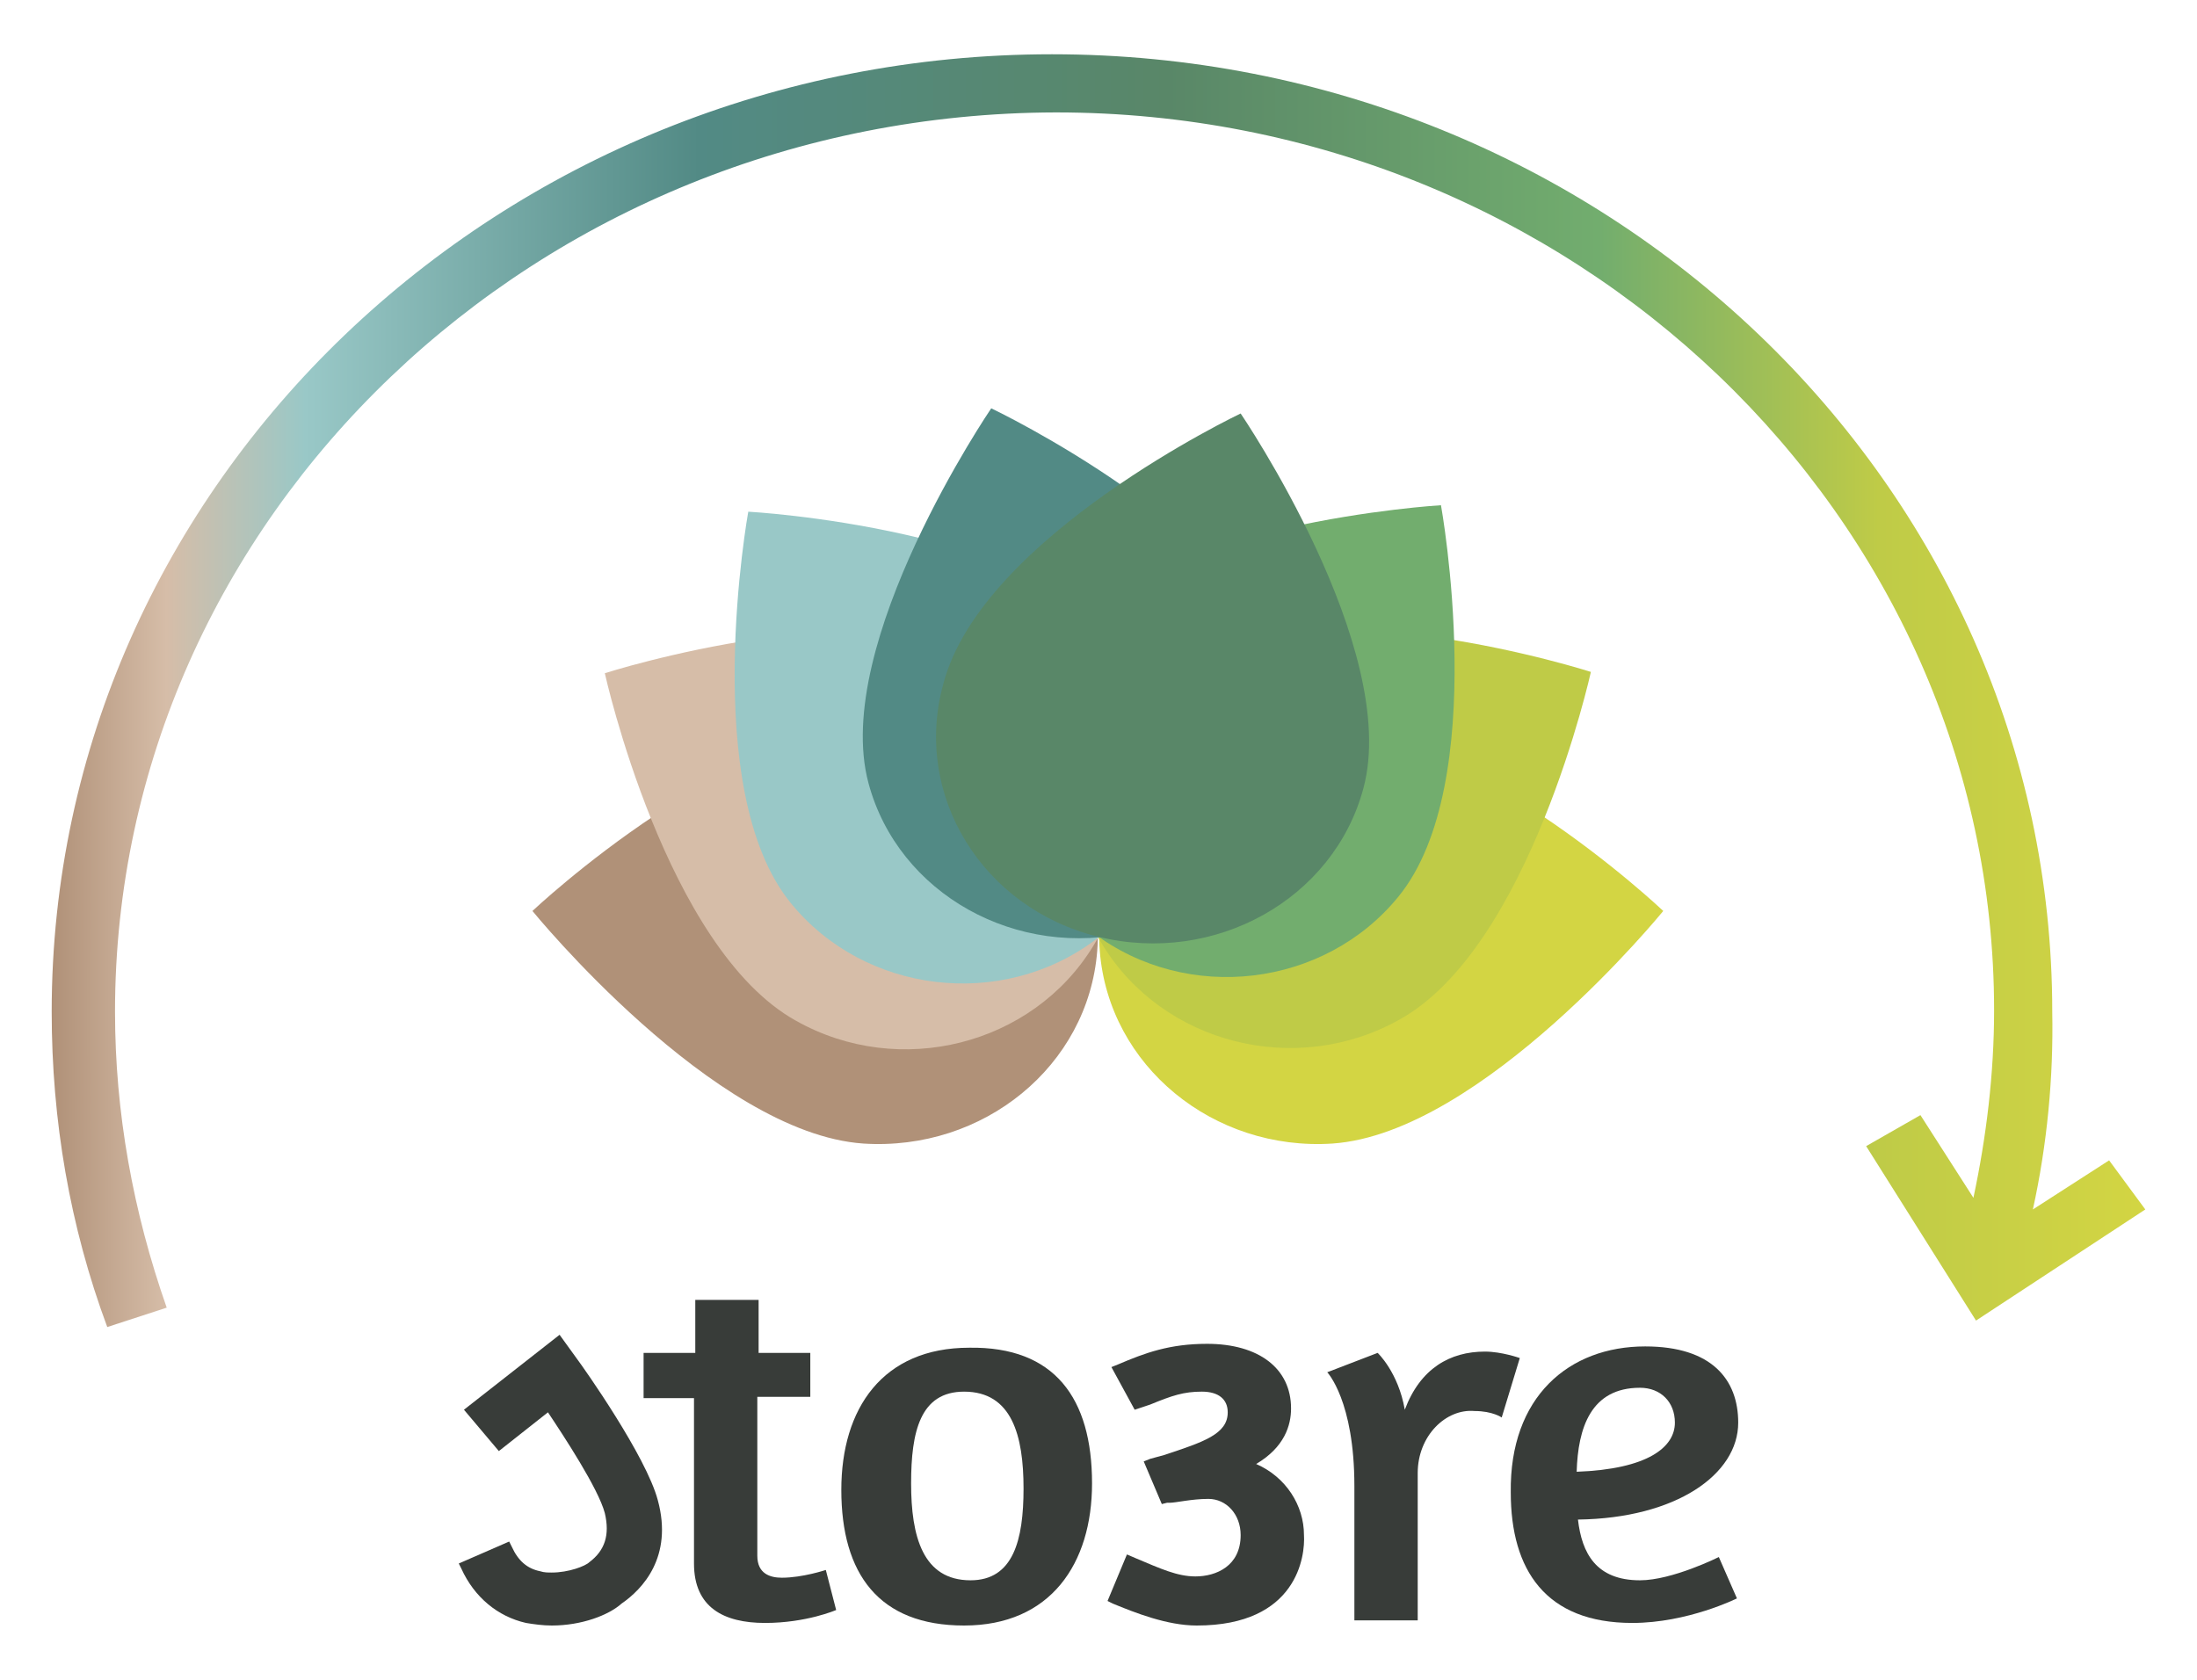
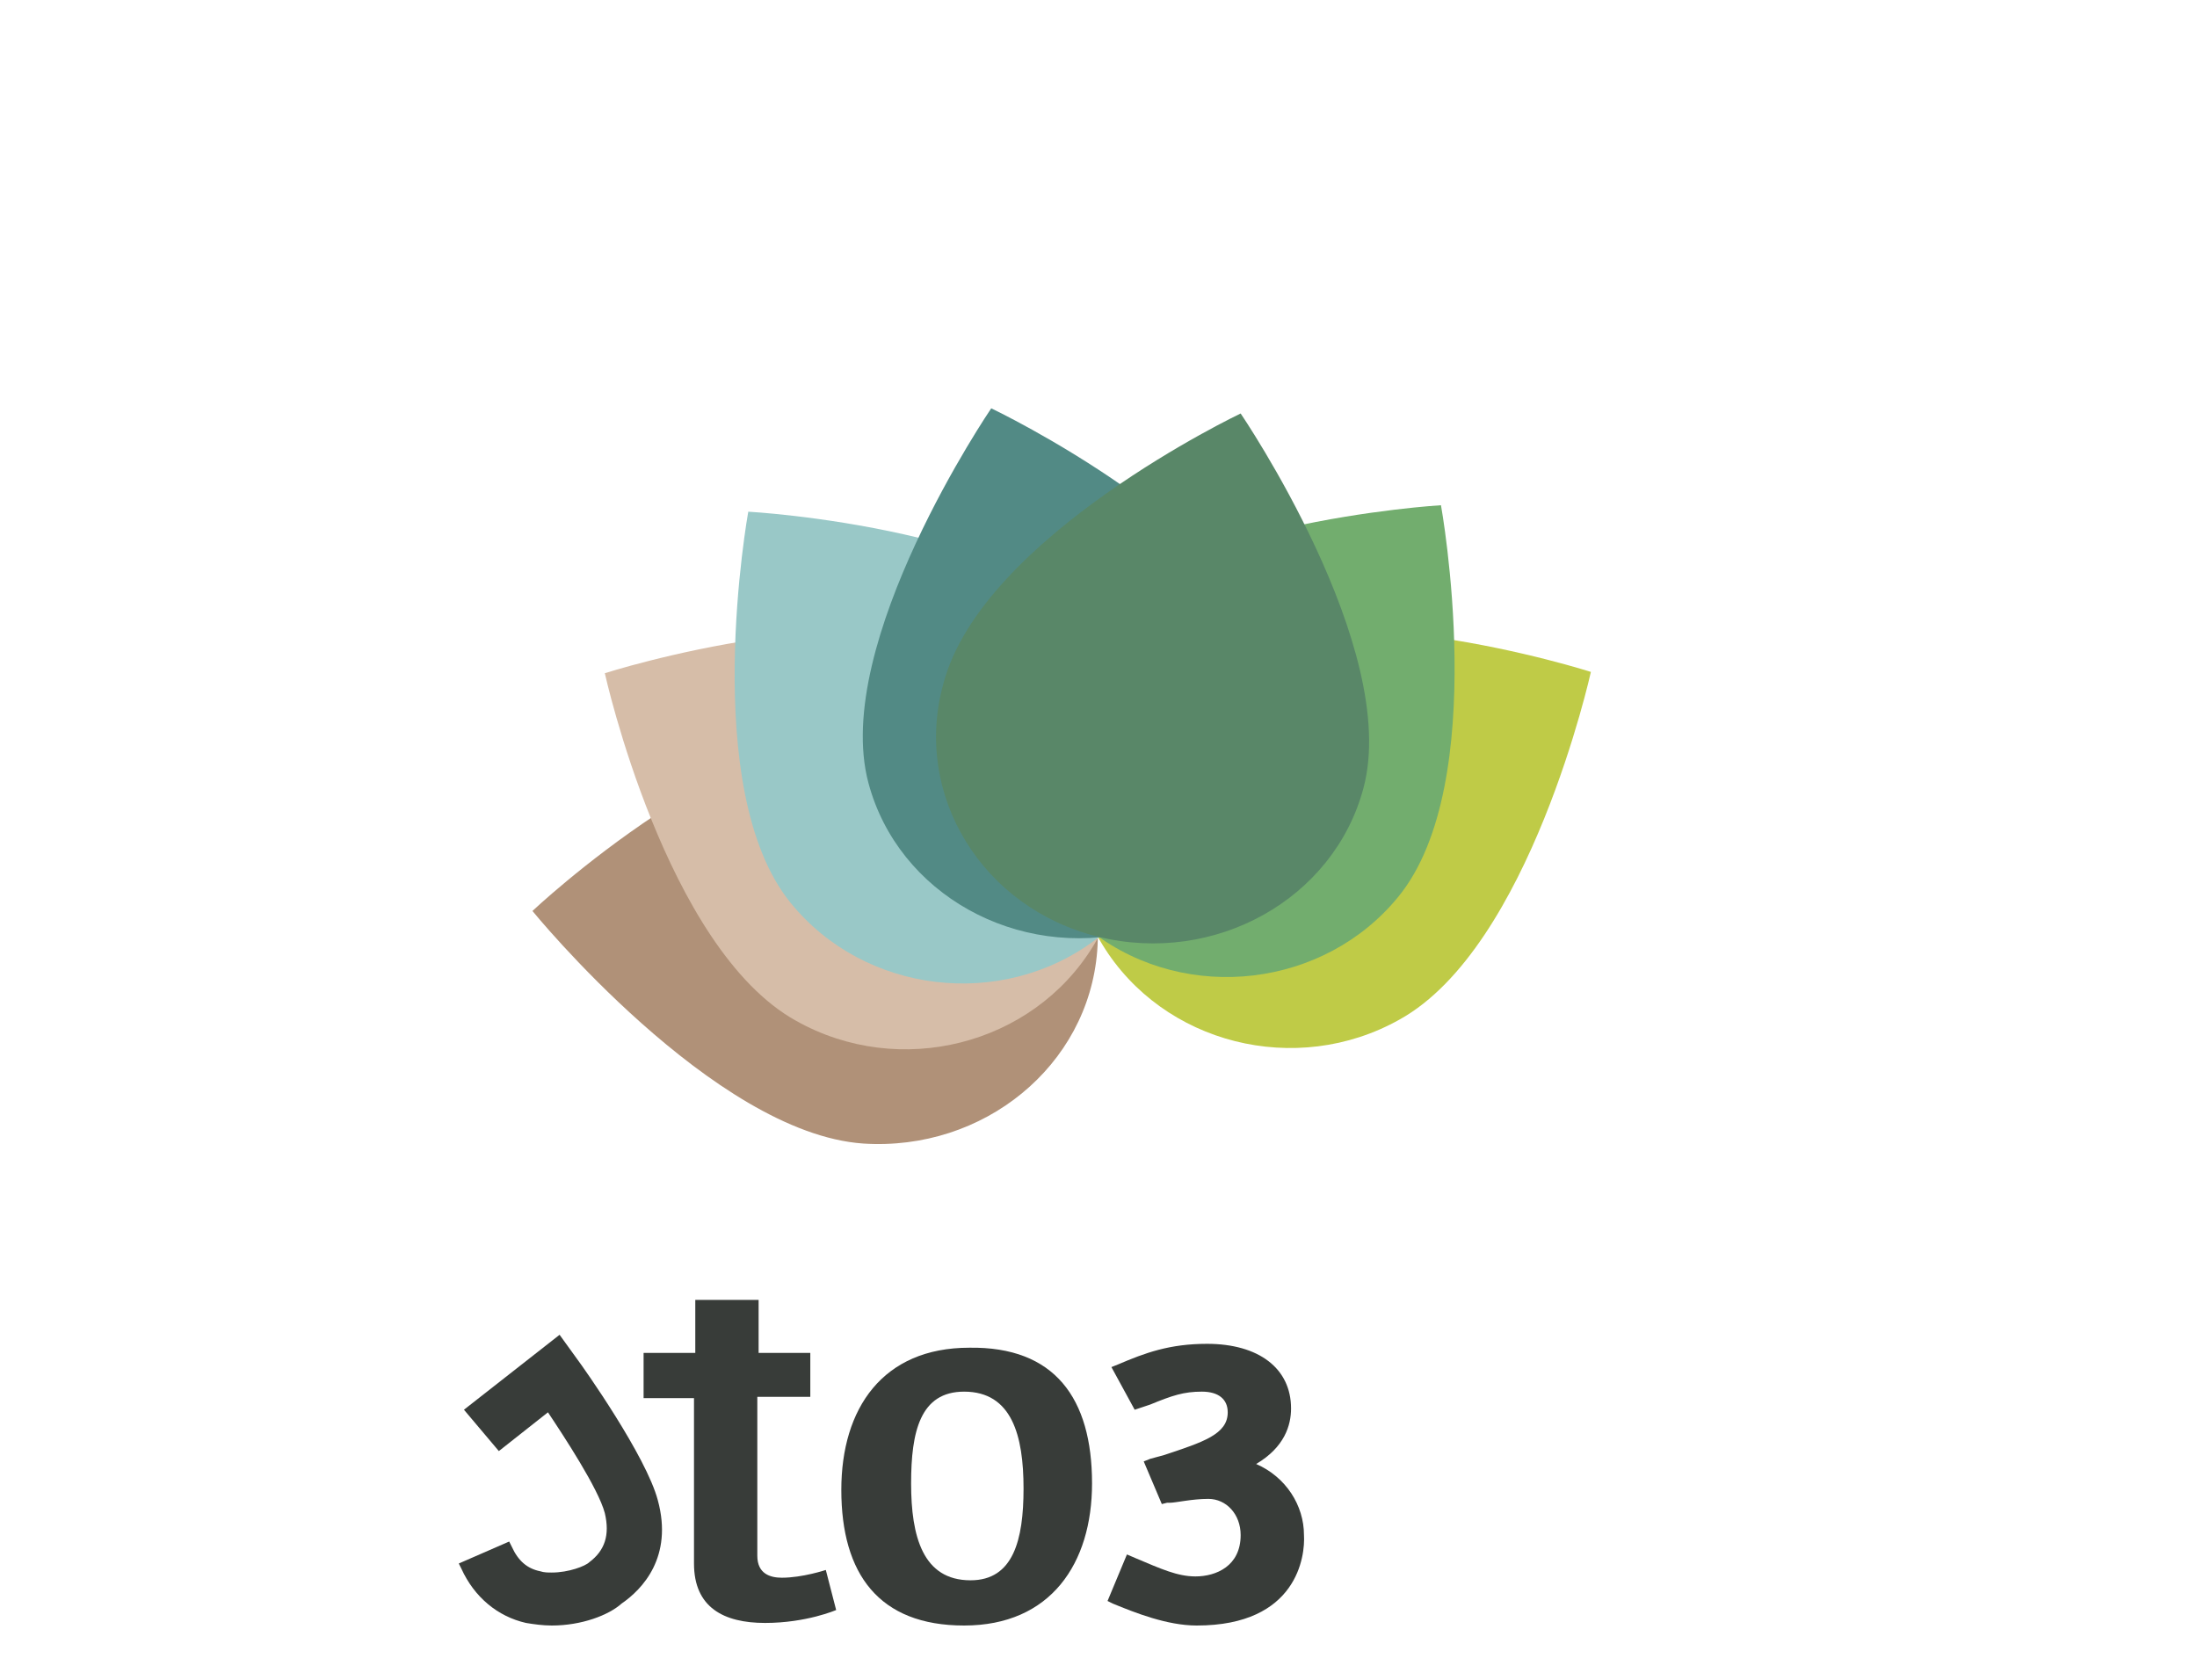
<svg xmlns="http://www.w3.org/2000/svg" version="1.1" id="Capa_1" x="0px" y="0px" viewBox="0 0 170 130" style="enable-background:new 0 0 170 130;" xml:space="preserve">
  <style type="text/css">
	.st0{fill:#FFFFFF;}
	.st1{fill:url(#SVGID_1_);}
	.st2{fill:#383C39;}
	.st3{fill:#B09178;}
	.st4{fill:#D3D543;}
	.st5{fill:#D6BDA8;}
	.st6{fill:#BFCB47;}
	.st7{fill:#99C8C7;}
	.st8{fill:#72AD6E;}
	.st9{fill:#528A85;}
	.st10{fill:#598768;}
	.st11{fill:#90B759;}
	.st12{fill:#0B3D5C;}
	.st13{fill:#A1BC30;}
	.st14{opacity:0.2;}
	.st15{fill:#315475;}
	.st16{fill:#7FB27B;}
	.st17{fill:#69AD99;}
	.st18{fill:#4FAABA;}
	.st19{fill:#79843E;}
	.st20{fill:#829548;}
	.st21{fill:#96A84A;}
	.st22{fill:#AEC547;}
	.st23{fill:#C2CF3F;}
	.st24{fill:#3E3E3D;}
	.st25{fill:#3299BB;}
	.st26{fill:#6E6E6E;}
	.st27{fill:#313177;}
	.st28{fill:#5B3E2C;}
	.st29{fill:#6F4C35;}
	.st30{fill:#875B41;}
	.st31{fill:#925F47;}
	.st32{fill:#AC6C50;}
	.st33{fill:#B57355;}
	.st34{fill:#4E737E;}
	.st35{fill:#5F919A;}
	.st36{fill:#6AABBA;}
	.st37{fill:#6FB6C2;}
	.st38{fill:#88A5D0;}
	.st39{fill:#525353;}
	.st40{opacity:0.8;fill:#FFFFFF;}
	.st41{opacity:0.6;fill:#FFFFFF;}
	.st42{fill:#353530;}
	.st43{fill:#7B8A36;}
	.st44{fill:#9FB235;}
	.st45{fill:#A8BF34;}
	.st46{fill:#BFCE45;}
	.st47{fill:#8CC2C3;}
	.st48{fill:#9B887A;}
	.st49{fill:#434342;}
	.st50{fill:#7BC0D4;}
	.st51{fill:url(#SVGID_00000047756134915397248270000014414080222998710710_);}
	.st52{fill:url(#SVGID_00000068673949915496100000000012085300359775811246_);}
	.st53{fill:url(#SVGID_00000138539373052257391790000003771968663393495682_);}
	.st54{fill:url(#SVGID_00000057845989987441521370000009377341474426265751_);}
	.st55{fill:url(#SVGID_00000126300006234240157360000002063916075170753725_);}
	.st56{fill:url(#SVGID_00000060729622458702234150000013984809153655405977_);}
	.st57{fill:url(#SVGID_00000152963198081001548420000007866458623621382840_);}
	.st58{fill:url(#SVGID_00000134946752610007276720000012206641129855165839_);}
	.st59{fill:url(#SVGID_00000059991118054847864820000004532985281854057354_);}
	.st60{fill:url(#SVGID_00000020369861671545854850000010641443459641309085_);}
	.st61{fill:url(#SVGID_00000031895546551870865560000004766573442116690835_);}
	.st62{fill:url(#SVGID_00000121978240988928326500000006744305600336529571_);}
	.st63{fill:url(#SVGID_00000085251842817686931880000006985932583292539530_);}
	.st64{fill:url(#SVGID_00000069370620819374949910000013931161680746133182_);}
	.st65{fill:url(#SVGID_00000044180142898815957590000011378046315317276095_);}
	.st66{fill:url(#SVGID_00000052784075743373225660000010358334243384044714_);}
	.st67{fill:url(#SVGID_00000043438057260790324200000009640872632465763746_);}
	.st68{fill:url(#SVGID_00000028283008043486334990000013501207389811119542_);}
	.st69{fill:url(#SVGID_00000039818838086799194580000007068604450539205771_);}
	.st70{fill:url(#SVGID_00000128477746360976037170000009569928133246910893_);}
	.st71{fill:url(#SVGID_00000124880783642247779090000008125179615947908515_);}
	.st72{fill:url(#SVGID_00000017487709198957541450000009374838226129565101_);}
	.st73{fill:url(#SVGID_00000094607214072352783050000003356407624332072065_);}
	.st74{fill:url(#SVGID_00000162326137559880733420000008397044925754996629_);}
	.st75{fill:url(#SVGID_00000104708143191171599890000017385791215413474977_);}
	.st76{fill:url(#SVGID_00000093863098071039683670000003044666504272269493_);}
	.st77{fill:url(#SVGID_00000181063446613061929280000015157144473264452510_);}
	.st78{fill:url(#SVGID_00000134964711426712339900000010774373686025514385_);}
	.st79{fill:url(#SVGID_00000140009698522362616510000009362804760136156547_);}
	.st80{fill:url(#SVGID_00000158027564838882403750000002032185658538610319_);}
	.st81{fill:url(#SVGID_00000102522125391156531160000009831525422305816206_);}
	.st82{fill:url(#SVGID_00000003800816298121823950000012784092508783675290_);}
	.st83{fill:url(#SVGID_00000025426527446942058330000005630673061989809583_);}
	.st84{fill:url(#SVGID_00000054256839085306863980000012922750912849526709_);}
	.st85{fill:url(#SVGID_00000013910989186013958590000006435364450937174952_);}
	.st86{fill:url(#SVGID_00000046341789351643760300000015170705566106902148_);}
	.st87{fill:#2A105B;}
	.st88{fill-rule:evenodd;clip-rule:evenodd;fill:#008488;}
	.st89{fill-rule:evenodd;clip-rule:evenodd;fill:#9B1F31;}
	.st90{fill-rule:evenodd;clip-rule:evenodd;fill:#224768;}
	.st91{fill:#224768;}
	.st92{fill-rule:evenodd;clip-rule:evenodd;fill:#0B3D5C;}
	.st93{fill-rule:evenodd;clip-rule:evenodd;fill:#0177C0;}
	.st94{fill-rule:evenodd;clip-rule:evenodd;fill:#D46D25;}
	.st95{fill-rule:evenodd;clip-rule:evenodd;fill:#F02D23;}
	.st96{fill:#008894;}
	.st97{fill-rule:evenodd;clip-rule:evenodd;fill:#6ABE49;}
	.st98{fill-rule:evenodd;clip-rule:evenodd;fill:#008894;}
	.st99{fill:#FF0007;}
	.st100{fill:url(#SVGID_00000150797569483398489840000010562342487094824340_);}
	.st101{fill:url(#SVGID_00000005958083334058936440000005339444075737500849_);}
	.st102{fill:url(#SVGID_00000042699866983913240220000015287760656170875062_);}
	.st103{fill:url(#SVGID_00000165941403641992028330000001367457811693509285_);}
	.st104{fill:url(#SVGID_00000018953391918987472670000004089459517318383540_);}
	.st105{fill:url(#SVGID_00000149359110578210370980000017840269410334682030_);}
	.st106{fill:url(#SVGID_00000140730503677408369920000016452336713818903991_);}
	.st107{fill:url(#SVGID_00000169546515439071082120000001404997006251248568_);}
	.st108{fill:url(#SVGID_00000079446992157869831330000004298833823489423511_);}
	.st109{fill:url(#SVGID_00000087401751138228015530000011423141013483003014_);}
	.st110{fill:url(#SVGID_00000057842705807021708460000013666704502132917892_);}
	.st111{fill:url(#SVGID_00000142868047831658168230000007889574559834554781_);}
	.st112{fill:url(#SVGID_00000045609509531232772210000013600233340137217928_);}
	.st113{fill:url(#SVGID_00000023982144432909065140000010142359787587418759_);}
	.st114{fill:url(#SVGID_00000094588369782919525580000007520970543830106021_);}
	.st115{fill:url(#SVGID_00000157306304499749746440000002350680683256329098_);}
	.st116{fill:url(#SVGID_00000000183784208857033930000017316543193347750799_);}
	.st117{fill:url(#SVGID_00000159457221487645274640000015623406377933895074_);}
	.st118{fill:url(#SVGID_00000136384148892393408640000006423347450068147592_);}
	.st119{fill:url(#SVGID_00000180358989649738377790000011743024880302618242_);}
	.st120{fill:url(#SVGID_00000138553558510495481590000009751743504361125004_);}
	.st121{fill:url(#SVGID_00000025435457724522531440000015770390315517161661_);}
	.st122{fill:url(#SVGID_00000059271833746105545140000001129960935495521667_);}
	.st123{fill:url(#SVGID_00000091701585966118835050000008431339855277674633_);}
	.st124{fill:url(#SVGID_00000123408407115992716360000011072072640675295913_);}
	.st125{fill:url(#SVGID_00000040565205108881900570000001706475631979822505_);}
	.st126{fill:url(#SVGID_00000013898257834753400840000013216683603579747201_);}
	.st127{fill:url(#SVGID_00000147915578138156901490000009366476823391326399_);}
	.st128{fill:url(#SVGID_00000155113910731546218460000007885544229166938812_);}
	.st129{fill:url(#SVGID_00000080206895856361646440000000950737056157998219_);}
	.st130{fill:url(#SVGID_00000100342329808744907510000009316175344867302328_);}
	.st131{fill:url(#SVGID_00000170240003612189612830000000265277568562769846_);}
	.st132{fill:url(#SVGID_00000139260066846191716910000010091331011269657020_);}
	.st133{fill:url(#SVGID_00000078006149789331721710000000425658645650369157_);}
	.st134{fill:url(#SVGID_00000041255893634578843260000006940999566594209714_);}
	.st135{fill:url(#SVGID_00000066513901476733097420000015698436608372260743_);}
	.st136{fill:#445B75;}
	.st137{fill:#60B7FF;}
	.st138{fill:#26A6FE;}
	.st139{fill:#62B9F8;}
	.st140{fill:#F9F7F8;}
	.st141{fill:#EFEDEF;}
	.st142{fill:#333333;}
	.st143{clip-path:url(#SVGID_00000098924839150362630970000014024806839068425891_);}
	.st144{fill:#BF624B;}
	.st145{fill:#64B2BF;}
	.st146{fill:#58A77C;}
	.st147{fill:#225D93;}
	.st148{fill:#6B98DF;}
	.st149{fill:url(#SVGID_00000056411023420293964660000008163631920718393525_);}
	.st150{fill:url(#SVGID_00000174574725371630017640000003490476323421625526_);}
	.st151{fill:#2B2B2B;}
	.st152{fill:#83B23C;}
	.st153{fill:#6BB3AC;}
	.st154{fill:url(#SVGID_00000030483790683073652530000017675084197740933305_);}
	.st155{fill:#D06853;}
	.st156{fill:#585857;}
	.st157{fill:#559FA7;}
	.st158{fill:#4F4F4F;}
	.st159{fill:#A4CCDC;}
	.st160{fill:#91959D;}
	.st161{fill:#3F63C9;}
	.st162{fill:#D4B87A;}
	.st163{fill:#829BCF;}
	.st164{fill:#B19136;}
	.st165{fill:#9E4F45;}
	.st166{fill:#79C2AA;}
	.st167{fill:#68A6DD;}
	.st168{opacity:0.9;}
	.st169{fill:url(#SVGID_00000177449814704273094470000009167531134727020428_);}
	.st170{fill:url(#SVGID_00000143601330872491184120000017712063233484803230_);}
	.st171{fill:url(#SVGID_00000097469535333222908300000004445922832846392480_);}
	.st172{fill:url(#SVGID_00000170270363946395714800000005819376852068760503_);}
	.st173{fill:url(#SVGID_00000145750149261861045930000005455203102873213348_);}
	.st174{fill:#4E4E4E;}
	.st175{fill:#3D3D38;}
	.st176{fill:#3A5CA3;}
	.st177{fill:url(#SVGID_00000160189170182151633270000002232704405186109375_);}
	.st178{fill:url(#SVGID_00000121975125291699495220000011403974817924290697_);}
	.st179{fill:url(#SVGID_00000008833323853092636140000003758064936073459361_);}
	.st180{fill:url(#SVGID_00000063609504762872571210000003357189738598547589_);}
	.st181{fill:url(#SVGID_00000070808826598575136820000007373311021018564228_);}
	.st182{fill:url(#SVGID_00000142149724201662853550000011921807879465490851_);}
	.st183{fill:url(#SVGID_00000085233629415058668130000004747802499919299995_);}
	.st184{fill:url(#SVGID_00000111172913528411704810000017779196865412556723_);}
	.st185{fill:url(#SVGID_00000143586559514801213410000003911996325512987582_);}
	.st186{fill:url(#SVGID_00000076578268888310777950000012753944523857785782_);}
	.st187{fill:url(#SVGID_00000032623290578483892430000007111224393377682325_);}
	.st188{fill:url(#SVGID_00000157282962218114304610000002134312245541917582_);}
	.st189{fill:#548298;}
	.st190{fill:#538198;}
	.st191{fill:#7E9044;}
	.st192{fill:#C1DCE6;}
	.st193{fill:#E9BE90;}
	.st194{fill:#A2B960;}
	.st195{fill:#A5A2A2;}
	.st196{fill:#6FB2E3;}
	.st197{fill:#7E7E6E;}
	.st198{fill:#BBBB47;}
	.st199{fill:#7FAD9C;}
	.st200{fill:#3D3D3D;}
	.st201{fill:#CFE0E0;}
	.st202{fill:#D4785B;}
	.st203{opacity:0.4;}
	.st204{fill:#9DCBD2;}
	.st205{fill:#94B4C0;}
	.st206{fill:#30424A;}
	.st207{fill:#C05D44;}
	.st208{fill:url(#SVGID_00000150813554888723061600000007846315843934633353_);}
	.st209{fill:url(#SVGID_00000011738059980945367980000005186208526202810554_);}
	.st210{fill:url(#SVGID_00000154390671505046095550000014308352344481927063_);}
	.st211{fill:url(#SVGID_00000042720566293698878820000008796026999133098645_);}
	.st212{fill:url(#SVGID_00000122720434006255630090000004249208005704735403_);}
	.st213{fill:url(#SVGID_00000057867466840949161730000006433249612124902282_);}
	.st214{fill:url(#SVGID_00000006706732345998150190000015260025391827178681_);}
	.st215{fill:#20201E;}
	.st216{fill:#659999;}
	.st217{fill:#666666;}
</style>
  <g>
    <g>
      <linearGradient id="SVGID_1_" gradientUnits="userSpaceOnUse" x1="4.065" y1="53.42" x2="165.935" y2="53.42">
        <stop offset="0" style="stop-color:#B09178" />
        <stop offset="5.454550e-02" style="stop-color:#D6BDA8" />
        <stop offset="0.121" style="stop-color:#99C8C7" />
        <stop offset="0.309" style="stop-color:#528A85" />
        <stop offset="0.533" style="stop-color:#598768" />
        <stop offset="0.739" style="stop-color:#72AD6E" />
        <stop offset="0.873" style="stop-color:#BFCB47" />
        <stop offset="1" style="stop-color:#D3D543" />
      </linearGradient>
-       <path class="st1" d="M157.3,93.6l5.9-3.8l2.8,3.8l-13.1,8.6l-8.5-13.5l4.2-2.4l4.1,6.4c1-4.7,1.6-9.6,1.6-14.5&#13;&#13;&#10;   c0-38.3-32.6-69.5-72.6-69.5C41.5,8.8,8.9,40,8.9,78.3c0,7.8,1.4,15.5,4,22.9l-4.6,1.5c-2.9-7.8-4.3-16-4.3-24.4&#13;&#13;&#10;   c0-40.9,34.7-74.1,77.4-74.1c42.7,0,77.4,33.2,77.4,74.1C158.9,83.4,158.4,88.6,157.3,93.6z" />
    </g>
    <g>
      <g>
        <g>
          <path class="st2" d="M49.9,104.7h3.9v-4.1h4.9v4.1h4l0,3.4l-4.1,0v12.3c0,1.4,1,1.7,1.9,1.7c1.6,0,3.4-0.6,3.4-0.6l0.8,3.1&#13;&#13;&#10;     c0,0-2.3,1-5.5,1c-3.2,0-5.5-1.2-5.5-4.6v-12.8h-3.9V104.7z" />
        </g>
        <g>
          <path class="st2" d="M84.5,114.8c0,6.2-3.2,11-9.9,11c-6.6,0-9.5-4-9.5-10.5c0-6.3,3.2-11,9.9-11&#13;&#13;&#10;     C81.6,104.2,84.5,108.2,84.5,114.8z M70.5,114.8c0,4.1,0.9,7.5,4.6,7.5c3.3,0,4.1-3.1,4.1-7.1c0-4.1-0.9-7.5-4.6-7.5&#13;&#13;&#10;     C71.2,107.7,70.5,110.8,70.5,114.8z" />
        </g>
        <g>
          <path class="st2" d="M92.6,125.8c-2.3,0-4.8-1-6.5-1.7l-0.4-0.2l1.5-3.6l0.7,0.3c1.9,0.8,3.2,1.4,4.6,1.4c1.6,0,3.5-0.8,3.5-3.2&#13;&#13;&#10;     c0-1.6-1.1-2.8-2.5-2.8c-1.3,0-2.5,0.3-3,0.3c-0.1,0-0.1,0-0.2,0l-0.4,0.1l-1.4-3.3l0.5-0.2c0.4-0.1,0.7-0.2,1.1-0.3&#13;&#13;&#10;     c3-1,4.9-1.6,4.9-3.3c0-1-0.7-1.6-2-1.6c-1.4,0-2.3,0.3-4,1l-1.2,0.4l-1.8-3.3l0.5-0.2c2.1-0.9,4-1.6,6.9-1.6c4,0,6.5,1.9,6.5,5&#13;&#13;&#10;     c0,1.3-0.5,3-2.7,4.3c2.3,1,3.7,3.2,3.7,5.5C101,120.4,100.4,125.8,92.6,125.8z" />
        </g>
        <g>
-           <path class="st2" d="M109.7,114v11.4h-4.9v-10.4c0-6.6-2.1-8.8-2.1-8.8l3.9-1.5c0,0,1.6,1.5,2.1,4.4c1.2-3.2,3.5-4.5,6.2-4.5&#13;&#13;&#10;     c1.3,0,2.7,0.5,2.7,0.5l-1.4,4.6c0,0-0.7-0.5-2.1-0.5C111.9,109,109.7,111.1,109.7,114z" />
-         </g>
-         <g>
-           <path class="st2" d="M127.3,104.2c5.2,0,7.2,2.6,7.2,5.9c0,4-4.8,7.4-12.4,7.5c0.3,2.6,1.4,4.7,4.8,4.7c2.5,0,6.1-1.8,6.1-1.8&#13;&#13;&#10;     l1.4,3.2c0,0-3.8,1.9-8.1,1.9c-6.7,0-9.4-4.1-9.4-10.1C116.8,108.1,121.4,104.2,127.3,104.2z M122,113.9&#13;&#13;&#10;     c5.5-0.2,7.6-1.9,7.6-3.8c0-1.6-1.1-2.7-2.7-2.7C123.1,107.4,122.1,110.5,122,113.9z" />
-         </g>
+           </g>
+         <g>
+           </g>
      </g>
      <g>
        <g>
          <path class="st2" d="M42.7,125.8c-0.7,0-1.4-0.1-2-0.2c-2.2-0.5-4-2-5-4.2l-0.2-0.4l3.9-1.7l0.2,0.4c0.5,1.1,1.2,1.7,2.2,1.9&#13;&#13;&#10;     c0.3,0.1,0.6,0.1,0.9,0.1c1.3,0,2.6-0.5,2.9-0.8c1.2-0.9,1.6-2.1,1.2-3.8c-0.5-1.9-3.2-6-4.4-7.8l-3.8,3l-2.7-3.2l7.4-5.8&#13;&#13;&#10;     l1.3,1.8c0.6,0.8,5.4,7.6,6.3,11c1.2,4.4-1.2,6.9-2.8,8C47.1,125,45,125.8,42.7,125.8z" />
        </g>
      </g>
    </g>
    <g>
      <path class="st3" d="M69.4,56.3c9.3,0.7,16.2,8.4,15.5,17.3c-0.7,8.9-8.8,15.5-18.1,14.9c-11.6-0.8-25.6-18-25.6-18&#13;&#13;&#10;   S57.2,55.4,69.4,56.3z" />
-       <path class="st4" d="M100.6,56.3c-9.3,0.7-16.2,8.4-15.5,17.3c0.7,8.9,8.8,15.5,18,14.9c11.6-0.8,25.6-18,25.6-18&#13;&#13;&#10;   S112.8,55.4,100.6,56.3z" />
      <path class="st5" d="M78.5,51.2c8,4.5,10.8,14.3,6.1,22c-4.7,7.7-15,10.3-23,5.8c-10.1-5.6-14.8-26.9-14.8-26.9S68,45.3,78.5,51.2&#13;&#13;&#10;   z" />
      <path class="st6" d="M91.4,51.1c-8,4.5-10.8,14.3-6.1,22c4.7,7.7,15,10.3,23,5.8c10.1-5.6,14.8-26.9,14.8-26.9S102,45.2,91.4,51.1&#13;&#13;&#10;   z" />
      <path class="st7" d="M87.7,50.1c5.7,7,4.4,17.1-2.9,22.6c-7.3,5.5-17.9,4.2-23.6-2.8c-7.2-8.8-3.3-30.3-3.3-30.3&#13;&#13;&#10;   S80.2,40.8,87.7,50.1z" />
      <path class="st8" d="M81.7,49.6c-5.7,7-4.4,17.1,2.9,22.6c7.3,5.5,17.9,4.2,23.6-2.8c7.2-8.8,3.3-30.3,3.3-30.3&#13;&#13;&#10;   S89.2,40.4,81.7,49.6z" />
      <path class="st9" d="M99.8,52.4c2.3,8.6-3.1,17.4-12.1,19.7c-9,2.2-18.2-2.9-20.5-11.5c-2.9-10.8,9.5-29,9.5-29&#13;&#13;&#10;   S96.7,41.1,99.8,52.4z" />
      <path class="st10" d="M73,52.9C70.6,61.5,76,70.3,85,72.5c9,2.2,18.2-2.9,20.5-11.5c2.9-10.8-9.5-29-9.5-29S76,41.5,73,52.9z" />
    </g>
  </g>
</svg>